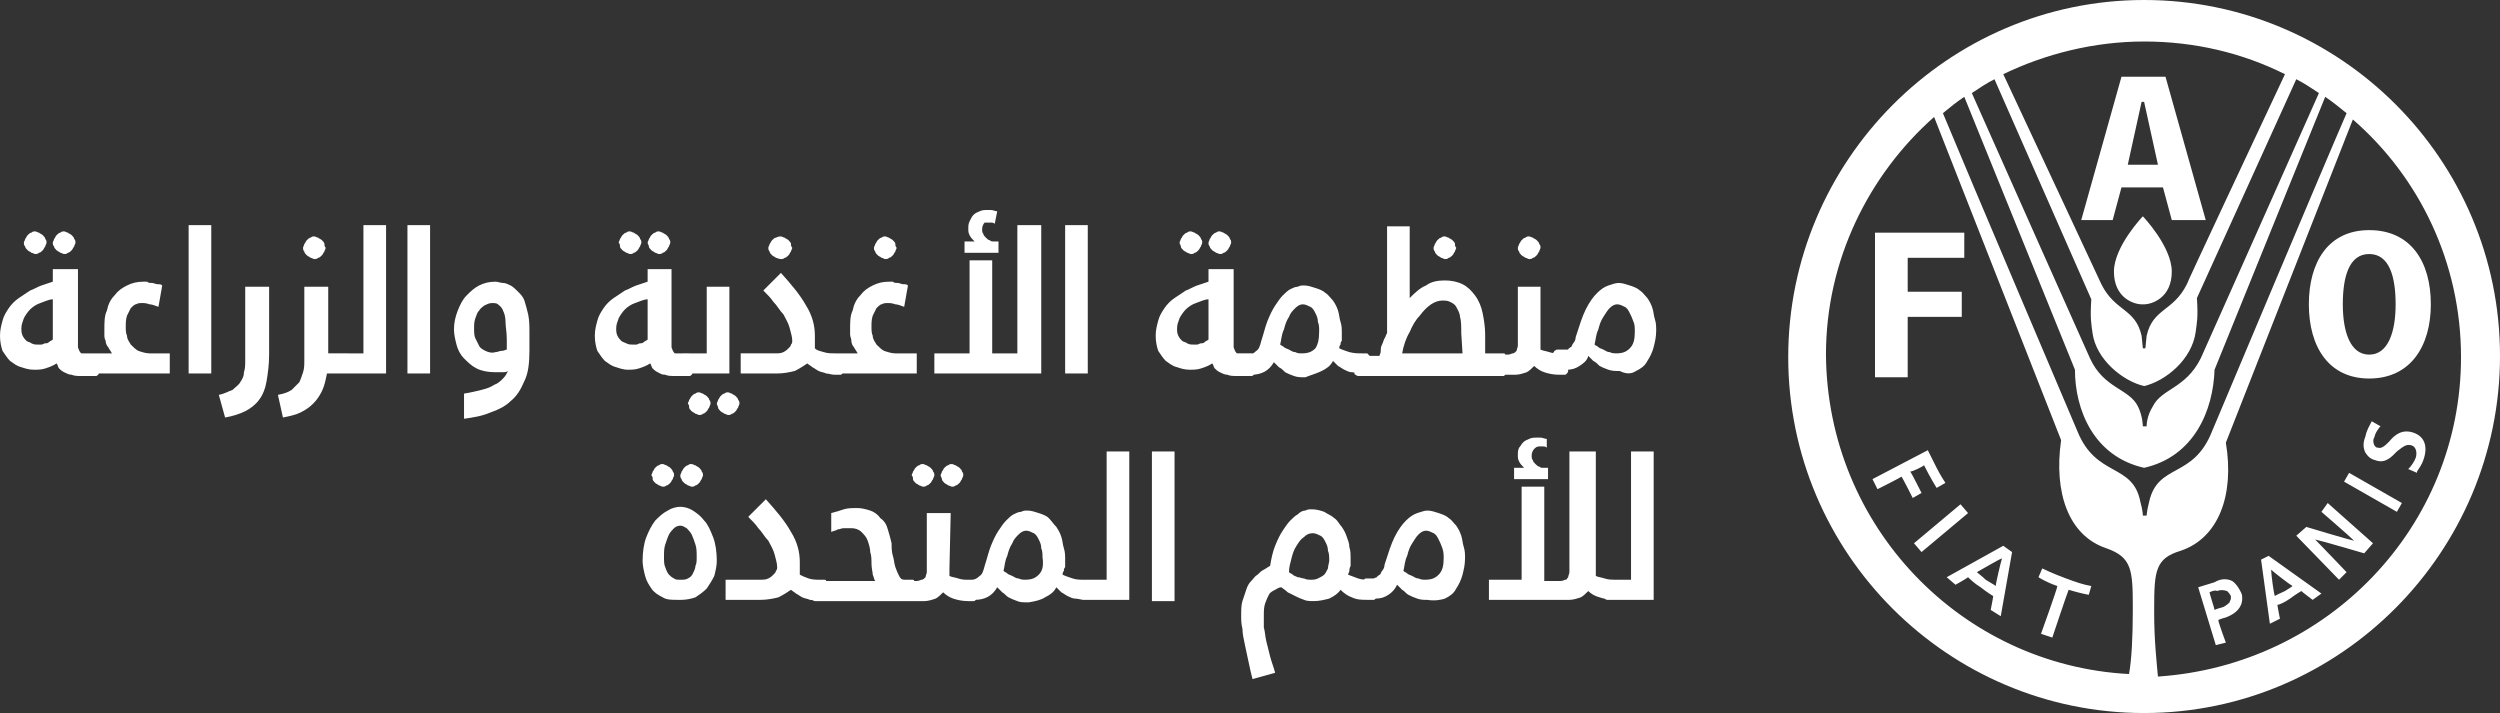
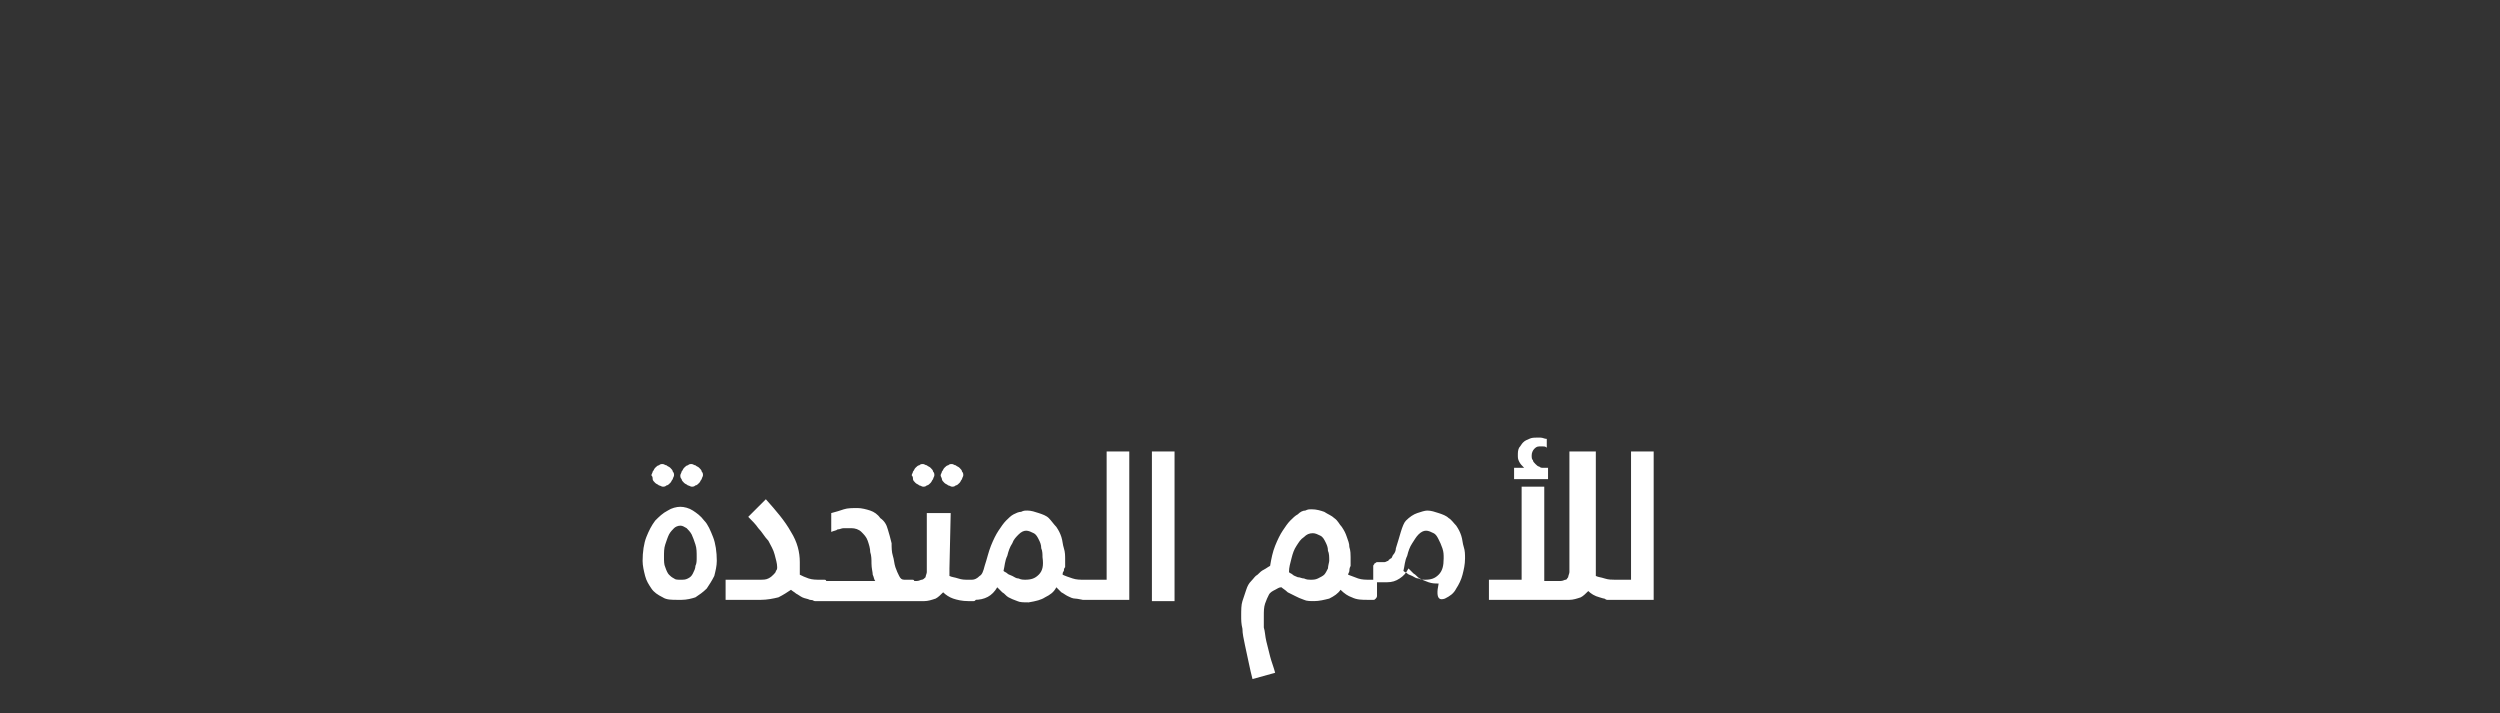
<svg xmlns="http://www.w3.org/2000/svg" version="1.1" id="Layer_1" x="0px" y="0px" viewBox="0 0 198.8 56.7" style="enable-background:new 0 0 198.8 56.7;" xml:space="preserve">
  <rect x="0" y="0" width="198.8" height="56.7" fill="#333333" stroke="none" />
  <style type="text/css">
	.st0{fill:#FFFFFF;}
</style>
  <g>
-     <path class="st0" d="M170.5,56.7c-15.6,0-28.3-12.7-28.3-28.3S154.9,0,170.5,0s28.3,12.7,28.3,28.3S186.1,56.7,170.5,56.7z    M170.4,17.2c0,0,2.3,2.4,2.3,4.4c0,2.1-1.6,2.6-2.2,2.6h-0.1l0,0h-0.1c-0.6,0-2.2-0.5-2.2-2.6C168.1,19.6,170.4,17.2,170.4,17.2z    M149.1,30h2.6v-4.8h4.3v-2h-4.3v-2.7h4.5v-2h-7.1V30z M172.7,17.5h2.7l-3.2-11.4h-3.5l-3.2,11.4h2.5l0.7-2.6h3.3L172.7,17.5z    M171.6,13.1h-2.4l1.1-5h0.2L171.6,13.1z M183.6,24.2c0,3.4,1.6,5.9,4.8,5.9c3.3,0,4.9-2.6,4.9-5.9c0-3.4-1.6-5.9-4.9-5.9   C185.1,18.3,183.6,20.9,183.6,24.2z M186.3,24.2c0-2.2,0.5-4,2.1-4s2.1,1.8,2.1,4s-0.6,4-2.1,4C186.9,28.2,186.3,26.4,186.3,24.2z    M169.3,53.6c0.2-1.1,0.3-2.9,0.3-5c0-0.6,0-0.2,0-0.4c0-2.9-0.1-3.9-2.1-4.6c-3-1-4.2-4.4-3.6-8.6L153.8,9.3   c-5.2,4.6-8.6,11.4-8.6,18.9C145.3,41.9,156,52.9,169.3,53.6z M170.5,37.2c-4-0.9-5.5-4.6-5.5-7.8l-8.8-21.7   c-0.6,0.4-1.1,0.8-1.7,1.3c1.9,4.6,10.7,25.3,10.7,25.3c1.5,3.7,4.4,2.5,5,5.6c0.2,0.7,0.2,1.1,0.2,1.1h0.3c0,0,0-0.3,0.2-1.1   c0.7-3.1,3.5-1.8,5-5.6c0,0,8.7-20.7,10.7-25.3c-0.5-0.4-1.1-0.9-1.7-1.3l-8.8,21.7C176,32.6,174.5,36.3,170.5,37.2L170.5,37.2z    M170.5,30.7c-1.7-0.4-3.8-2.1-4.1-4.2c-0.1-0.8-0.2-1.1-0.1-2.7l-7.7-17.5c-0.6,0.3-1.2,0.7-1.8,1.1c2.3,5.2,9.4,21.1,9.4,21.1   c1.1,2.4,3.1,2.4,3.8,3.8c0.4,0.8,0.4,1.6,0.4,1.6h0.3c0-0.1,0-0.8,0.5-1.6c0.7-1.4,2.6-1.4,3.8-3.8c0,0,7.1-15.9,9.4-21.1   c-0.6-0.4-1.2-0.8-1.8-1.1l-7.9,17.4c0.1,1.6,0,1.9-0.1,2.7C174.3,28.6,172.2,30.3,170.5,30.7L170.5,30.7z M170.6,27.7l0.1-1   c0.5-2.2,2.1-1.9,3.2-4.1l0,0c0-0.1,5.5-11.8,7.8-16.7c-3.4-1.7-7.2-2.6-11.2-2.6s-7.9,1-11.2,2.6c2.3,4.9,7.8,16.7,7.8,16.7l0,0   c1.1,2.2,2.7,1.9,3.2,4.1l0.1,1H170.6z M195.7,28.4c0-7.5-3.3-14.3-8.6-18.9L177,35.2c0.7,4.2-0.6,7.6-3.6,8.6   c-2,0.6-2.1,1.6-2.1,4.6c0,0.2,0-0.2,0,0.4c0,2.1,0.2,3.9,0.3,5C185.1,52.9,195.7,41.9,195.7,28.4z M153.3,35.8   c0,0,0.4,0.8,0.7,1.4c0.3,0.6,0.7,1.2,0.7,1.2l-0.7,0.4c0,0-0.5-0.8-1-1.8c-0.1,0.1-0.9,0.5-1.1,0.5c0.1,0.1,0.9,1.7,0.9,1.7   l-0.7,0.4c0,0-0.8-1.6-0.9-1.7c-0.1,0.1-1.9,1-1.9,1l-0.4-0.8L153.3,35.8L153.3,35.8z M155.9,40.1l0.6,0.7l-3.7,3.1l-0.6-0.7   L155.9,40.1L155.9,40.1z M159.3,43.4l0.7,0.5l-0.9,5.1l-0.8-0.5c0,0,0.2-1,0.2-1.1c0,0-0.5-0.3-1-0.7c-0.5-0.3-0.9-0.7-1-0.8   c-0.1,0.1-1,0.6-1,0.6l-0.7-0.6L159.3,43.4L159.3,43.4z M157.2,45.5c0.1,0.1,0.4,0.3,0.7,0.6c0.3,0.2,0.7,0.4,0.8,0.5   c0-0.2,0.4-1.9,0.5-2.2C158.9,44.5,157.4,45.4,157.2,45.5z M162.4,45.2c0,0,0.8,0.4,1.9,0.8c0.8,0.3,1.4,0.5,2,0.6l-0.2,0.7   c0,0-0.6-0.1-1.6-0.4c-0.1,0.2-1.3,3.8-1.3,3.8l-0.9-0.3c0,0,1.3-3.6,1.3-3.8c-0.9-0.3-1.5-0.7-1.5-0.7L162.4,45.2z M177.5,46.2   c0.3,0.2,0.5,0.5,0.7,0.9c0.1,0.2,0.1,0.3,0.1,0.5c0,0.7-0.5,1.2-1.3,1.5c0,0-0.4,0.1-0.6,0.2c0,0.2,0.6,1.8,0.6,1.8l-0.8,0.2   l-1.4-4.6l1.3-0.4C176.6,46,177.1,46,177.5,46.2z M175.7,47.1c0,0.1,0.4,1.3,0.4,1.4c0.2-0.1,0.6-0.2,0.6-0.2   c0.1,0,0.4-0.2,0.6-0.4c0-0.1,0.1-0.2,0.1-0.3s0-0.2,0-0.2c-0.1-0.2-0.2-0.3-0.3-0.4c-0.3-0.1-0.6-0.1-0.8,0   C176.2,46.9,175.9,47,175.7,47.1z M180.4,44.2l4.2,3l-0.7,0.5c0,0-0.8-0.6-0.9-0.7c0,0-0.5,0.3-0.9,0.6s-0.9,0.5-1,0.5   c0,0.1,0.2,1.1,0.2,1.1l-0.8,0.4l-0.7-5.1L180.4,44.2z M180.9,47.4c0.1-0.1,0.4-0.2,0.8-0.4c0.3-0.2,0.5-0.3,0.6-0.4   c-0.2-0.1-1.5-1.1-1.7-1.3C180.6,45.6,180.8,47.2,180.9,47.4z M185.1,40l3.6,3.2L188,44c0,0-3.4-1-3.9-1.1c0.4,0.4,2.5,2.6,2.5,2.6   l-0.6,0.6l-3.4-3.5l0.8-0.7c0,0,3.3,1,3.8,1.1c-0.4-0.4-2.6-2.3-2.6-2.3L185.1,40z M186.8,37.6L191,40l-0.4,0.7l-4.2-2.4   L186.8,37.6z M188.6,33.5l0.7,0.4l-0.1,0.1c-0.2,0.3-0.3,0.4-0.4,0.8c-0.1,0.1-0.1,0.4,0,0.6c0.1,0.1,0.1,0.2,0.3,0.2   c0.3,0.1,0.6-0.2,0.9-0.5c0.4-0.5,1-1,1.9-0.7s1.2,1.1,0.8,2.2c-0.1,0.3-0.3,0.6-0.5,0.9v0.1l-0.7-0.3l0.1-0.1   c0.1-0.1,0.4-0.5,0.5-0.8s0.1-0.9-0.4-1c-0.4-0.1-0.7,0.2-1.1,0.5c-0.4,0.4-0.9,1-1.7,0.7c-0.4-0.1-0.6-0.3-0.8-0.6   c-0.2-0.4-0.2-0.8,0-1.3C188.2,34.2,188.4,33.9,188.6,33.5L188.6,33.5z" />
-   </g>
+     </g>
  <g>
-     <path class="st0" d="M131.5,47.7V35.9h-1.8v10.2h-1.6c-0.1,0-0.2,0-0.3,0s-0.1,0.1-0.2,0.1c0,0.1-0.1,0.1-0.1,0.2   c0,0.1,0,0.2,0,0.3V47c0,0.2,0,0.3,0,0.4c0,0.1,0,0.2,0.1,0.2c0,0,0.1,0.1,0.2,0.1c0.1,0,0.2,0,0.3,0H131.5z M123,34.9   c-0.2,0-0.3-0.1-0.5-0.1c-0.1,0-0.2,0-0.3,0c-0.2,0-0.4,0-0.6,0.1c-0.2,0.1-0.3,0.1-0.5,0.3c-0.1,0.1-0.2,0.3-0.3,0.4   c-0.1,0.2-0.1,0.4-0.1,0.6c0,0.2,0,0.3,0.1,0.5s0.2,0.3,0.4,0.5h-0.8v0.9h2.7v-0.9h-0.4c-0.1,0-0.2,0-0.3-0.1   c-0.1,0-0.2-0.1-0.3-0.2c-0.1-0.1-0.2-0.2-0.2-0.3c-0.1-0.1-0.1-0.2-0.1-0.4s0.1-0.4,0.2-0.5c0.1-0.1,0.2-0.2,0.4-0.2   c0.1,0,0.2,0,0.3,0s0.2,0,0.3,0.1L123,34.9z M126.6,35.9h-1.8v9c0,0.2,0,0.4,0,0.6c0,0.1-0.1,0.3-0.1,0.4c-0.1,0.1-0.1,0.2-0.2,0.2   c-0.1,0-0.2,0.1-0.4,0.1h-1.3v-7.5H121v7.4h-2.6v1.6h6.4c0.3,0,0.6-0.1,0.9-0.2c0.2-0.1,0.4-0.3,0.6-0.5c0.2,0.2,0.5,0.4,0.9,0.5   c0.3,0.1,0.7,0.2,1.2,0.2h0.1c0.1,0,0.2,0,0.3,0s0.1,0,0.2-0.1c0,0,0.1-0.1,0.1-0.2c0-0.1,0-0.2,0-0.4v-0.3c0-0.1,0-0.2,0-0.3   s0-0.2-0.1-0.2c0-0.1-0.1-0.1-0.2-0.1c-0.1,0-0.2,0-0.3,0h-0.1c-0.2,0-0.5,0-0.8-0.1s-0.5-0.1-0.7-0.2c0-0.1,0-0.2,0-0.3   s0-0.2,0-0.3v-9.3H126.6z M114.4,45.7c-0.3,0.3-0.6,0.4-1.1,0.4c-0.1,0-0.3,0-0.5-0.1c-0.2,0-0.3-0.1-0.5-0.2   c-0.2-0.1-0.3-0.1-0.4-0.2c-0.1-0.1-0.2-0.1-0.3-0.2c0.1-0.4,0.1-0.8,0.3-1.2c0.1-0.4,0.2-0.7,0.4-1c0.2-0.3,0.3-0.5,0.5-0.7   s0.4-0.3,0.6-0.3s0.4,0.1,0.6,0.2c0.2,0.1,0.3,0.3,0.4,0.5s0.2,0.4,0.3,0.7c0.1,0.3,0.1,0.5,0.1,0.8   C114.8,45,114.7,45.4,114.4,45.7 M114.9,47.6c0.4-0.2,0.7-0.4,0.9-0.8c0.2-0.3,0.4-0.7,0.5-1.1c0.1-0.4,0.2-0.8,0.2-1.3   c0-0.3,0-0.6-0.1-0.9c-0.1-0.3-0.1-0.6-0.2-0.9c-0.1-0.3-0.2-0.5-0.4-0.8c-0.2-0.2-0.4-0.5-0.6-0.6c-0.2-0.2-0.5-0.3-0.8-0.4   c-0.3-0.1-0.6-0.2-0.9-0.2c-0.2,0-0.5,0.1-0.8,0.2c-0.3,0.1-0.6,0.3-0.9,0.6s-0.6,0.7-0.9,1.3s-0.5,1.3-0.8,2.2   c0,0.2-0.1,0.4-0.2,0.5s-0.1,0.3-0.2,0.3c-0.1,0.1-0.2,0.1-0.2,0.2c-0.1,0-0.2,0.1-0.3,0.1h-0.3c-0.1,0-0.3,0-0.3,0   c-0.1,0-0.1,0.1-0.2,0.1c0,0.1-0.1,0.1-0.1,0.2c0,0.1,0,0.2,0,0.3v0.3c0,0.2,0,0.3,0,0.4c0,0.1,0,0.2,0.1,0.2c0,0,0.1,0.1,0.2,0.1   s0.2,0,0.3,0h0.5c0.4,0,0.7-0.1,1-0.3s0.5-0.4,0.7-0.8c0.1,0.1,0.3,0.3,0.4,0.4c0.2,0.1,0.3,0.3,0.5,0.4c0.2,0.1,0.4,0.2,0.7,0.3   c0.3,0.1,0.5,0.1,0.8,0.1C114.1,47.8,114.6,47.7,114.9,47.6 M105.6,45.2c-0.1,0.2-0.2,0.4-0.3,0.5c-0.1,0.1-0.3,0.2-0.5,0.3   s-0.4,0.1-0.6,0.1c-0.1,0-0.3,0-0.5-0.1c-0.2,0-0.3-0.1-0.5-0.1c-0.2-0.1-0.3-0.1-0.4-0.2c-0.1-0.1-0.2-0.1-0.3-0.2   c0-0.4,0.1-0.7,0.2-1.1c0.1-0.4,0.2-0.7,0.4-1c0.2-0.3,0.3-0.5,0.6-0.7c0.2-0.2,0.4-0.3,0.7-0.3c0.2,0,0.4,0.1,0.6,0.2   c0.2,0.1,0.3,0.3,0.4,0.5s0.2,0.4,0.2,0.7c0.1,0.2,0.1,0.5,0.1,0.8C105.7,44.7,105.6,45,105.6,45.2 M105.7,47.6   c0.4-0.2,0.7-0.4,0.9-0.7c0.3,0.3,0.6,0.5,0.9,0.6c0.4,0.2,0.8,0.2,1.3,0.2h0.1c0.1,0,0.2,0,0.3,0c0.1,0,0.1,0,0.2-0.1   c0,0,0.1-0.1,0.1-0.2c0-0.1,0-0.2,0-0.4v-0.3c0-0.1,0-0.2,0-0.3s0-0.2-0.1-0.2c0-0.1-0.1-0.1-0.2-0.1s-0.2,0-0.3,0l0,0   c-0.3,0-0.6,0-0.9-0.1s-0.5-0.2-0.8-0.3c0-0.1,0.1-0.2,0.1-0.3s0-0.2,0.1-0.4c0-0.1,0-0.2,0-0.4c0-0.1,0-0.2,0-0.3   c0-0.2,0-0.5-0.1-0.8c0-0.3-0.1-0.5-0.2-0.8s-0.2-0.5-0.4-0.8c-0.2-0.2-0.3-0.5-0.6-0.7c-0.2-0.2-0.5-0.3-0.8-0.5   c-0.3-0.1-0.6-0.2-1-0.2c-0.2,0-0.3,0-0.5,0.1c-0.2,0-0.4,0.1-0.6,0.3c-0.2,0.1-0.4,0.3-0.6,0.5s-0.4,0.5-0.6,0.8s-0.4,0.7-0.6,1.2   s-0.3,1-0.4,1.6c-0.2,0.1-0.3,0.2-0.5,0.3s-0.3,0.2-0.5,0.4c-0.2,0.1-0.3,0.3-0.5,0.5s-0.3,0.4-0.4,0.7s-0.2,0.6-0.3,0.9   c-0.1,0.3-0.1,0.7-0.1,1.2c0,0.3,0,0.6,0.1,1c0,0.4,0.1,0.8,0.2,1.3s0.2,0.9,0.3,1.4c0.1,0.5,0.2,0.9,0.3,1.3l1.8-0.5   c-0.1-0.4-0.3-0.9-0.4-1.3c-0.1-0.4-0.2-0.8-0.3-1.2c-0.1-0.4-0.1-0.8-0.2-1.1c0-0.3,0-0.7,0-0.9c0-0.4,0-0.7,0.1-1   s0.2-0.5,0.3-0.7c0.1-0.2,0.3-0.3,0.5-0.4c0.2-0.1,0.3-0.2,0.5-0.2c0.1,0.1,0.3,0.2,0.5,0.4c0.2,0.1,0.4,0.2,0.6,0.3   s0.4,0.2,0.7,0.3c0.2,0.1,0.5,0.1,0.8,0.1C104.9,47.8,105.3,47.7,105.7,47.6 M91.6,47.8h1.8V35.9h-1.8V47.8z M89.8,47.7V35.9H88   v10.2h-1.6c-0.1,0-0.2,0-0.3,0c-0.1,0-0.1,0.1-0.2,0.1c0,0.1-0.1,0.1-0.1,0.2c0,0.1,0,0.2,0,0.3V47c0,0.2,0,0.3,0,0.4   c0,0.1,0,0.2,0.1,0.2c0,0,0.1,0.1,0.2,0.1s0.2,0,0.3,0H89.8z M82.6,45.7c-0.3,0.3-0.6,0.4-1.1,0.4c-0.1,0-0.3,0-0.5-0.1   c-0.2,0-0.3-0.1-0.5-0.2c-0.2-0.1-0.3-0.1-0.4-0.2c-0.1-0.1-0.2-0.1-0.3-0.2c0.1-0.4,0.1-0.8,0.3-1.2c0.1-0.4,0.2-0.7,0.4-1   c0.1-0.3,0.3-0.5,0.5-0.7s0.4-0.3,0.6-0.3s0.4,0.1,0.6,0.2c0.2,0.1,0.3,0.3,0.4,0.5s0.2,0.4,0.2,0.7c0.1,0.2,0.1,0.5,0.1,0.7   C83,45,82.9,45.4,82.6,45.7 M83.1,47.5c0.4-0.2,0.7-0.4,0.9-0.8c0.1,0.1,0.3,0.3,0.4,0.4c0.2,0.1,0.3,0.2,0.5,0.3s0.4,0.2,0.6,0.2   s0.5,0.1,0.7,0.1h0.1c0.1,0,0.2,0,0.3,0c0.1,0,0.1,0,0.2-0.1c0,0,0.1-0.1,0.1-0.2c0-0.1,0-0.2,0-0.4v-0.3c0-0.1,0-0.2,0-0.3   s0-0.2-0.1-0.2c0-0.1-0.1-0.1-0.2-0.1s-0.2,0-0.3,0h-0.1c-0.3,0-0.6,0-0.9-0.1s-0.6-0.2-0.8-0.3c0-0.1,0-0.2,0.1-0.3   c0-0.1,0-0.2,0.1-0.3c0-0.1,0-0.2,0-0.3s0-0.2,0-0.3c0-0.3,0-0.6-0.1-0.9c-0.1-0.3-0.1-0.6-0.2-0.9c-0.1-0.3-0.2-0.5-0.4-0.8   c-0.2-0.2-0.4-0.5-0.6-0.7s-0.5-0.3-0.8-0.4c-0.3-0.1-0.6-0.2-0.9-0.2c-0.2,0-0.3,0-0.5,0.1c-0.2,0-0.4,0.1-0.6,0.2   c-0.2,0.1-0.4,0.3-0.6,0.5s-0.4,0.5-0.6,0.8s-0.4,0.7-0.6,1.2s-0.3,1-0.5,1.6c-0.1,0.4-0.2,0.7-0.4,0.8c-0.2,0.2-0.4,0.3-0.6,0.3   H77c-0.1,0-0.2,0-0.3,0c-0.1,0-0.1,0.1-0.2,0.1c0,0.1-0.1,0.1-0.1,0.2c0,0.1,0,0.2,0,0.3V47c0,0.2,0,0.3,0,0.4c0,0.1,0,0.2,0.1,0.2   c0,0,0.1,0.1,0.2,0.1s0.2,0,0.3,0h0.5c0.8,0,1.4-0.3,1.8-1c0.1,0.1,0.3,0.3,0.4,0.4c0.2,0.1,0.3,0.3,0.5,0.4   c0.2,0.1,0.4,0.2,0.7,0.3c0.2,0.1,0.5,0.1,0.9,0.1C82.4,47.8,82.8,47.7,83.1,47.5 M74.9,38.1c0,0.1,0.1,0.2,0.2,0.3   s0.2,0.1,0.3,0.2c0.1,0,0.2,0.1,0.3,0.1c0.1,0,0.2,0,0.3-0.1c0.1,0,0.2-0.1,0.3-0.2c0.1-0.1,0.1-0.2,0.2-0.3c0-0.1,0.1-0.2,0.1-0.3   s0-0.2-0.1-0.3c0-0.1-0.1-0.2-0.2-0.3S76.1,37.1,76,37c-0.1,0-0.2-0.1-0.3-0.1c-0.1,0-0.2,0-0.3,0.1c-0.1,0-0.2,0.1-0.3,0.2   c-0.1,0.1-0.1,0.2-0.2,0.3c0,0.1-0.1,0.2-0.1,0.3S74.9,38,74.9,38.1 M72.6,38.1c0,0.1,0.1,0.2,0.2,0.3s0.2,0.1,0.3,0.2   c0.1,0,0.2,0.1,0.3,0.1c0.1,0,0.2,0,0.3-0.1c0.1,0,0.2-0.1,0.3-0.2c0.1-0.1,0.1-0.2,0.2-0.3c0-0.1,0.1-0.2,0.1-0.3s0-0.2-0.1-0.3   c0-0.1-0.1-0.2-0.2-0.3s-0.2-0.1-0.3-0.2c-0.1,0-0.2-0.1-0.3-0.1c-0.1,0-0.2,0-0.3,0.1c-0.1,0-0.2,0.1-0.3,0.2   c-0.1,0.1-0.1,0.2-0.2,0.3c0,0.1-0.1,0.2-0.1,0.3C72.6,37.9,72.6,38,72.6,38.1 M75.6,40.8h-1.9v4.1c0,0.2,0,0.4,0,0.6   c0,0.1-0.1,0.3-0.1,0.4c-0.1,0.1-0.2,0.2-0.3,0.2c-0.1,0-0.2,0.1-0.4,0.1h-0.8c-0.1,0-0.3,0-0.3,0c-0.1,0-0.1,0.1-0.2,0.1   c0,0.1-0.1,0.1-0.1,0.2c0,0.1,0,0.2,0,0.3v0.3c0,0.2,0,0.3,0,0.4c0,0.1,0,0.2,0.1,0.2c0,0,0.1,0.1,0.2,0.1s0.2,0,0.3,0h1.4   c0.3,0,0.6-0.1,0.9-0.2c0.2-0.1,0.4-0.3,0.6-0.5c0.2,0.2,0.5,0.4,0.8,0.5s0.7,0.2,1.2,0.2h0.1c0.1,0,0.2,0,0.3,0   c0.1,0,0.1,0,0.2-0.1c0,0,0.1-0.1,0.1-0.2c0-0.1,0-0.2,0-0.4v-0.4c0-0.1,0-0.2,0-0.3s0-0.2-0.1-0.2c0-0.1-0.1-0.1-0.2-0.1   s-0.2,0-0.3,0H77c-0.3,0-0.5,0-0.8-0.1s-0.5-0.1-0.7-0.2c0-0.1,0-0.2,0-0.3s0-0.2,0-0.3L75.6,40.8L75.6,40.8z M66.1,42.3   c0.2-0.1,0.4-0.1,0.5-0.2c0.2,0,0.3-0.1,0.5-0.1c0.1,0,0.3,0,0.4,0s0.2,0,0.2,0c0.3,0,0.6,0.1,0.8,0.3c0.2,0.2,0.4,0.4,0.5,0.7   s0.2,0.6,0.2,0.9c0.1,0.3,0.1,0.6,0.1,0.9c0,0.4,0.1,0.7,0.1,0.9c0.1,0.2,0.1,0.4,0.2,0.5h-4.5c-0.1,0-0.3,0-0.3,0   c-0.1,0-0.1,0.1-0.2,0.1c0,0.1-0.1,0.1-0.1,0.2c0,0.1,0,0.2,0,0.3v0.3c0,0.2,0,0.3,0,0.4c0,0.1,0,0.2,0.1,0.2c0,0,0.1,0.1,0.2,0.1   s0.2,0,0.3,0h7.1c0.1,0,0.2,0,0.3,0c0.1,0,0.1,0,0.2-0.1c0,0,0.1-0.1,0.1-0.2c0-0.1,0-0.2,0-0.4v-0.4c0-0.1,0-0.2,0-0.3   s0-0.2-0.1-0.2c0-0.1-0.1-0.1-0.2-0.1s-0.2,0-0.3,0h-0.3c-0.2,0-0.3-0.1-0.4-0.3s-0.2-0.4-0.3-0.7c-0.1-0.3-0.1-0.6-0.2-0.9   c-0.1-0.3-0.1-0.7-0.1-1c-0.1-0.4-0.2-0.8-0.3-1.1c-0.1-0.4-0.3-0.7-0.6-0.9c-0.2-0.3-0.5-0.5-0.8-0.6s-0.7-0.2-1-0.2   c-0.4,0-0.8,0-1.1,0.1c-0.3,0.1-0.6,0.2-1,0.3L66.1,42.3L66.1,42.3z M60.5,47.7c0.5,0,1-0.1,1.4-0.2c0.4-0.2,0.7-0.4,1-0.6   c0.1,0.1,0.3,0.2,0.4,0.3c0.2,0.1,0.3,0.2,0.5,0.3s0.4,0.1,0.6,0.2c0.2,0,0.4,0.1,0.7,0.1h0.1c0.1,0,0.2,0,0.3,0   c0.1,0,0.1,0,0.2-0.1c0,0,0.1-0.1,0.1-0.2c0-0.1,0-0.2,0-0.4v-0.4c0-0.1,0-0.2,0-0.3s0-0.2-0.1-0.2c0-0.1-0.1-0.1-0.2-0.1   s-0.2,0-0.3,0l0,0c-0.3,0-0.6,0-0.9-0.1s-0.5-0.2-0.7-0.3c0-0.1,0-0.1,0-0.2c0-0.1,0-0.2,0-0.3s0-0.2,0-0.3s0-0.2,0-0.2   c0-0.8-0.2-1.6-0.7-2.4c-0.5-0.9-1.2-1.7-2-2.6l-1.4,1.4c0.3,0.3,0.6,0.6,0.8,0.9c0.3,0.3,0.5,0.7,0.8,1c0.2,0.4,0.4,0.7,0.5,1.1   c0.1,0.4,0.2,0.7,0.2,1c0,0.1,0,0.2-0.1,0.3c0,0.1-0.1,0.2-0.2,0.3s-0.2,0.2-0.4,0.3c-0.2,0.1-0.4,0.1-0.7,0.1h-2.7v1.6H60.5z    M54.2,38.1c0,0.1,0.1,0.2,0.2,0.3s0.2,0.1,0.3,0.2c0.1,0,0.2,0.1,0.3,0.1c0.1,0,0.2,0,0.3-0.1c0.1,0,0.2-0.1,0.3-0.2   c0.1-0.1,0.1-0.2,0.2-0.3c0-0.1,0.1-0.2,0.1-0.3s0-0.2-0.1-0.3c0-0.1-0.1-0.2-0.2-0.3s-0.2-0.1-0.3-0.2c-0.1,0-0.2-0.1-0.3-0.1   c-0.1,0-0.2,0-0.3,0.1c-0.1,0-0.2,0.1-0.3,0.2c-0.1,0.1-0.1,0.2-0.2,0.3c0,0.1-0.1,0.2-0.1,0.3S54.1,38,54.2,38.1 M51.9,38.1   c0,0.1,0.1,0.2,0.2,0.3s0.2,0.1,0.3,0.2c0.1,0,0.2,0.1,0.3,0.1c0.1,0,0.2,0,0.3-0.1c0.1,0,0.2-0.1,0.3-0.2c0.1-0.1,0.1-0.2,0.2-0.3   c0-0.1,0.1-0.2,0.1-0.3s0-0.2-0.1-0.3c0-0.1-0.1-0.2-0.2-0.3S53.1,37.1,53,37c-0.1,0-0.2-0.1-0.3-0.1c-0.1,0-0.2,0-0.3,0.1   c-0.1,0-0.2,0.1-0.3,0.2c-0.1,0.1-0.1,0.2-0.2,0.3c0,0.1-0.1,0.2-0.1,0.3C51.9,37.9,51.9,38,51.9,38.1 M52.9,43.3   c0.1-0.3,0.2-0.6,0.3-0.8c0.1-0.2,0.3-0.4,0.4-0.5s0.3-0.2,0.5-0.2s0.3,0.1,0.5,0.2c0.1,0.1,0.3,0.3,0.4,0.5s0.2,0.5,0.3,0.8   c0.1,0.3,0.1,0.6,0.1,1c0,0.3,0,0.5-0.1,0.7c0,0.2-0.1,0.4-0.2,0.6c-0.1,0.2-0.2,0.3-0.4,0.4c-0.2,0.1-0.3,0.1-0.6,0.1   c-0.2,0-0.4,0-0.5-0.1c-0.2-0.1-0.3-0.2-0.4-0.3s-0.2-0.3-0.3-0.6c-0.1-0.2-0.1-0.5-0.1-0.8C52.8,43.9,52.8,43.6,52.9,43.3    M54.2,47.7c0.4,0,0.8-0.1,1.1-0.2c0.3-0.2,0.6-0.4,0.9-0.7c0.2-0.3,0.4-0.6,0.6-1c0.1-0.4,0.2-0.8,0.2-1.2c0-0.7-0.1-1.4-0.3-1.9   c-0.2-0.5-0.4-1-0.7-1.3c-0.3-0.4-0.6-0.6-0.9-0.8s-0.7-0.3-1-0.3s-0.7,0.1-1,0.3c-0.4,0.2-0.7,0.5-1,0.8c-0.3,0.4-0.5,0.8-0.7,1.3   c-0.2,0.5-0.3,1.2-0.3,1.9c0,0.4,0.1,0.8,0.2,1.2s0.3,0.7,0.5,1s0.5,0.5,0.9,0.7c0.3,0.2,0.7,0.2,1.2,0.2H54.2z" />
-     <path class="st0" d="M129.6,27.7c-0.3,0.3-0.6,0.4-1.1,0.4c-0.1,0-0.3,0-0.5-0.1c-0.2,0-0.3-0.1-0.5-0.2c-0.2-0.1-0.3-0.1-0.4-0.2   c-0.1-0.1-0.2-0.1-0.3-0.2c0.1-0.4,0.1-0.8,0.3-1.2c0.1-0.4,0.2-0.7,0.4-1s0.3-0.5,0.5-0.7s0.4-0.3,0.6-0.3c0.2,0,0.4,0.1,0.6,0.2   c0.2,0.1,0.3,0.3,0.4,0.5c0.1,0.2,0.2,0.4,0.3,0.7c0.1,0.2,0.1,0.5,0.1,0.8C130,27,129.9,27.4,129.6,27.7 M130.1,29.5   c0.4-0.2,0.7-0.4,0.9-0.8c0.2-0.3,0.4-0.7,0.5-1.1c0.1-0.4,0.2-0.8,0.2-1.3c0-0.3,0-0.6-0.1-0.9c-0.1-0.3-0.1-0.6-0.2-0.9   c-0.1-0.3-0.2-0.5-0.4-0.8c-0.2-0.2-0.4-0.5-0.6-0.6c-0.2-0.2-0.5-0.3-0.8-0.4c-0.3-0.1-0.6-0.2-0.9-0.2c-0.2,0-0.5,0.1-0.8,0.2   c-0.3,0.1-0.6,0.3-0.9,0.6c-0.3,0.3-0.6,0.7-0.9,1.3c-0.3,0.6-0.5,1.3-0.8,2.2c0,0.2-0.1,0.4-0.2,0.5c-0.1,0.1-0.1,0.3-0.2,0.3   c-0.1,0.1-0.2,0.1-0.2,0.2c-0.1,0-0.2,0-0.3,0h-0.3c-0.1,0-0.3,0-0.3,0c-0.1,0-0.1,0.1-0.2,0.1c0,0.1-0.1,0.1-0.1,0.2   c0,0.1,0,0.2,0,0.3v0.3c0,0.2,0,0.3,0,0.4c0,0.1,0,0.2,0.1,0.2c0,0,0.1,0.1,0.2,0.1c0.1,0,0.2,0,0.3,0h0.5c0.4,0,0.7-0.1,1-0.3   s0.6-0.4,0.7-0.8c0.1,0.1,0.3,0.3,0.4,0.4c0.2,0.1,0.3,0.2,0.5,0.4c0.2,0.1,0.4,0.2,0.7,0.3s0.5,0.1,0.9,0.1   C129.4,29.8,129.8,29.7,130.1,29.5 M122.4,19.4c0-0.1-0.1-0.2-0.2-0.3c-0.1-0.1-0.2-0.1-0.3-0.2c-0.1,0-0.2-0.1-0.3-0.1   s-0.2,0-0.3,0.1c-0.1,0-0.2,0.1-0.3,0.2c-0.1,0.1-0.1,0.2-0.2,0.3c0,0.1-0.1,0.2-0.1,0.3s0,0.2,0.1,0.3c0,0.1,0.1,0.2,0.2,0.3   c0.1,0.1,0.2,0.1,0.3,0.2c0.1,0,0.2,0.1,0.3,0.1s0.2,0,0.3-0.1c0.1,0,0.2-0.1,0.3-0.2c0.1-0.1,0.1-0.2,0.2-0.3   c0-0.1,0.1-0.2,0.1-0.3C122.5,19.6,122.5,19.5,122.4,19.4 M122.6,22.8h-1.9v4.1c0,0.2,0,0.4,0,0.6c0,0.1-0.1,0.3-0.1,0.4   c-0.1,0.1-0.2,0.2-0.3,0.2s-0.2,0.1-0.4,0.1h-0.8c-0.1,0-0.3,0-0.3,0c-0.1,0-0.1,0.1-0.2,0.1c0,0.1-0.1,0.1-0.1,0.2   c0,0.1,0,0.2,0,0.3v0.3c0,0.2,0,0.3,0,0.4c0,0.1,0,0.2,0.1,0.2c0,0,0.1,0.1,0.2,0.1c0.1,0,0.2,0,0.3,0h1.4c0.3,0,0.6-0.1,0.9-0.2   c0.2-0.1,0.4-0.3,0.6-0.5c0.2,0.2,0.5,0.4,0.8,0.5s0.7,0.2,1.2,0.2h0.1c0.1,0,0.2,0,0.3,0s0.1,0,0.2-0.1c0,0,0.1-0.1,0.1-0.2   c0-0.1,0-0.2,0-0.4v-0.4c0-0.1,0-0.2,0-0.3s0-0.2-0.1-0.2c0-0.1-0.1-0.1-0.2-0.1c-0.1,0-0.2,0-0.3,0H124c-0.3,0-0.5,0-0.8-0.1   s-0.5-0.1-0.7-0.2c0-0.1,0-0.2,0-0.3s0-0.2,0-0.3v-4.4H122.6z M115.7,19.4c0-0.1-0.1-0.2-0.2-0.3c-0.1-0.1-0.2-0.1-0.3-0.2   c-0.1,0-0.2-0.1-0.3-0.1c-0.1,0-0.2,0-0.3,0.1c-0.1,0-0.2,0.1-0.3,0.2c-0.1,0.1-0.1,0.2-0.2,0.3c0,0.1-0.1,0.2-0.1,0.3   s0,0.2,0.1,0.3c0,0.1,0.1,0.2,0.2,0.3s0.2,0.1,0.3,0.2c0.1,0,0.2,0.1,0.3,0.1c0.1,0,0.2,0,0.3-0.1c0.1,0,0.2-0.1,0.3-0.2   c0.1-0.1,0.1-0.2,0.2-0.3c0-0.1,0.1-0.2,0.1-0.3C115.7,19.6,115.7,19.5,115.7,19.4 M116.3,28.1h-4.8c0.1-0.6,0.3-1.2,0.6-1.7   c0.2-0.5,0.5-1,0.8-1.3c0.3-0.4,0.6-0.7,0.9-0.9s0.6-0.3,0.9-0.3c0.2,0,0.4,0,0.6,0.1s0.4,0.2,0.5,0.4s0.3,0.5,0.3,0.8   c0.1,0.3,0.1,0.8,0.1,1.3L116.3,28.1L116.3,28.1z M118.1,28.1v-1.5c0-0.6-0.1-1.2-0.2-1.7c-0.1-0.5-0.3-1-0.6-1.4   c-0.3-0.4-0.6-0.7-1-0.9c-0.4-0.2-0.9-0.3-1.4-0.3c-0.6,0-1.1,0.1-1.5,0.4c-0.5,0.2-0.9,0.6-1.3,1V18h-1.8v8.5   c-0.1,0.1-0.1,0.3-0.2,0.4c-0.1,0.2-0.1,0.3-0.2,0.5s-0.1,0.3-0.1,0.5s-0.1,0.3-0.1,0.4h-1.4c-0.1,0-0.3,0-0.3,0   c-0.1,0-0.1,0.1-0.2,0.1c0,0.1-0.1,0.1-0.1,0.2c0,0.1,0,0.2,0,0.3v0.3c0,0.2,0,0.3,0,0.4c0,0.1,0,0.2,0.1,0.2c0,0,0.1,0.1,0.2,0.1   s0.2,0,0.3,0h10.9c0.1,0,0.2,0,0.3,0s0.1,0,0.2-0.1c0,0,0.1-0.1,0.1-0.2c0-0.1,0-0.2,0-0.4v-0.5c0-0.1,0-0.2,0-0.3s0-0.2-0.1-0.2   c0-0.1-0.1-0.1-0.2-0.1c-0.1,0-0.2,0-0.3,0H118.1z M104.6,27.7c-0.3,0.3-0.6,0.4-1.1,0.4c-0.2,0-0.3,0-0.5-0.1   c-0.2,0-0.3-0.1-0.5-0.2c-0.2-0.1-0.3-0.1-0.4-0.2c-0.1-0.1-0.2-0.1-0.3-0.2c0.1-0.4,0.1-0.8,0.3-1.2c0.1-0.4,0.2-0.7,0.4-1   c0.1-0.3,0.3-0.5,0.5-0.7s0.4-0.3,0.6-0.3s0.4,0.1,0.6,0.2c0.2,0.1,0.3,0.3,0.4,0.5s0.2,0.4,0.2,0.7c0.1,0.2,0.1,0.5,0.1,0.7   C104.9,27,104.8,27.4,104.6,27.7 M105.1,29.5c0.4-0.2,0.7-0.4,0.9-0.8c0.1,0.1,0.3,0.3,0.4,0.4c0.2,0.1,0.3,0.2,0.5,0.3   s0.4,0.2,0.6,0.2s0.5,0.1,0.7,0.1h0.1c0.1,0,0.2,0,0.3,0c0.1,0,0.1,0,0.2-0.1c0,0,0.1-0.1,0.1-0.2c0-0.1,0-0.2,0-0.4v-0.3   c0-0.1,0-0.2,0-0.3s0-0.2-0.1-0.2c0-0.1-0.1-0.1-0.2-0.1s-0.2,0-0.3,0l0,0c-0.3,0-0.6,0-1-0.1c-0.3-0.1-0.6-0.2-0.8-0.3   c0-0.1,0-0.2,0.1-0.3c0-0.1,0-0.2,0.1-0.3c0-0.1,0-0.2,0-0.3s0-0.2,0-0.3c0-0.3,0-0.6-0.1-0.9c-0.1-0.3-0.1-0.6-0.2-0.9   c-0.1-0.3-0.2-0.5-0.4-0.8c-0.2-0.2-0.4-0.5-0.6-0.6c-0.2-0.2-0.5-0.3-0.8-0.4c-0.3-0.1-0.6-0.2-0.9-0.2c-0.2,0-0.3,0-0.5,0.1   c-0.2,0-0.4,0.1-0.6,0.2c-0.2,0.1-0.4,0.3-0.6,0.5s-0.4,0.5-0.6,0.8c-0.2,0.3-0.4,0.7-0.6,1.2s-0.3,1-0.5,1.6   c-0.1,0.4-0.2,0.7-0.4,0.8c-0.2,0.2-0.4,0.3-0.6,0.3H99c-0.1,0-0.2,0-0.3,0c-0.1,0-0.1,0.1-0.2,0.1c0,0.1-0.1,0.1-0.1,0.2   c0,0.1,0,0.2,0,0.3v0.3c0,0.2,0,0.3,0,0.4c0,0.1,0,0.2,0.1,0.2c0,0,0.1,0.1,0.2,0.1s0.2,0,0.3,0h0.5c0.8,0,1.4-0.3,1.8-1   c0.1,0.1,0.3,0.3,0.4,0.4c0.2,0.1,0.3,0.2,0.5,0.4c0.2,0.1,0.4,0.2,0.7,0.3c0.3,0.1,0.5,0.1,0.9,0.1   C104.3,29.8,104.7,29.7,105.1,29.5 M96.2,19.6c0,0.1,0.1,0.2,0.2,0.3c0.1,0.1,0.2,0.1,0.3,0.2c0.1,0,0.2,0.1,0.3,0.1   c0.1,0,0.2,0,0.3-0.1c0.1,0,0.2-0.1,0.3-0.2c0.1-0.1,0.1-0.2,0.2-0.3c0-0.1,0.1-0.2,0.1-0.3s0-0.2-0.1-0.3c0-0.1-0.1-0.2-0.2-0.3   s-0.2-0.1-0.3-0.2c-0.1,0-0.2-0.1-0.3-0.1c-0.1,0-0.2,0-0.3,0.1c-0.1,0-0.2,0.1-0.3,0.2c-0.1,0.1-0.1,0.2-0.2,0.3   c0,0.1-0.1,0.2-0.1,0.3C96.1,19.4,96.1,19.5,96.2,19.6 M93.9,19.6c0,0.1,0.1,0.2,0.2,0.3c0.1,0.1,0.2,0.1,0.3,0.2   c0.1,0,0.2,0.1,0.3,0.1c0.1,0,0.2,0,0.3-0.1c0.1,0,0.2-0.1,0.3-0.2c0.1-0.1,0.1-0.2,0.2-0.3c0-0.1,0.1-0.2,0.1-0.3s0-0.2-0.1-0.3   c0-0.1-0.1-0.2-0.2-0.3s-0.2-0.1-0.3-0.2c-0.1,0-0.2-0.1-0.3-0.1c-0.1,0-0.2,0-0.3,0.1c-0.1,0-0.2,0.1-0.3,0.2   C94,18.8,94,18.9,93.9,19c0,0.1-0.1,0.2-0.1,0.3C93.8,19.4,93.9,19.5,93.9,19.6 M97.9,21.4h-1.8v1c-0.3,0.1-0.6,0.2-0.9,0.3   s-0.6,0.3-0.9,0.4c-0.3,0.2-0.6,0.4-0.9,0.6s-0.6,0.5-0.8,0.8c-0.2,0.3-0.4,0.6-0.5,1s-0.2,0.7-0.2,1.2s0.1,0.9,0.2,1.2   c0.2,0.3,0.4,0.6,0.6,0.8c0.3,0.2,0.5,0.4,0.9,0.5c0.3,0.1,0.6,0.2,1,0.2c0.3,0,0.6,0,0.9-0.1s0.6-0.2,0.9-0.4   c0.1,0.1,0.1,0.3,0.2,0.4c0.1,0.1,0.2,0.2,0.4,0.3c0.2,0.1,0.4,0.2,0.6,0.2c0.2,0.1,0.5,0.1,0.8,0.1h0.8c0.1,0,0.2,0,0.3,0   c0.1,0,0.1,0,0.2-0.1c0,0,0.1-0.1,0.1-0.2c0-0.1,0-0.2,0-0.4v-0.5c0-0.1,0-0.2,0-0.3s0-0.2-0.1-0.2c0-0.1-0.1-0.1-0.2-0.1   s-0.2,0-0.3,0h-0.5c-0.1,0-0.2,0-0.3,0c-0.1,0-0.1-0.1-0.2-0.2c0-0.1-0.1-0.2-0.1-0.3s0-0.3,0-0.5v-5.7H97.9z M96.1,27   c-0.1,0.1-0.2,0.1-0.3,0.2c-0.1,0.1-0.2,0.1-0.3,0.1c-0.1,0-0.2,0.1-0.3,0.1c-0.1,0-0.2,0-0.3,0c-0.2,0-0.3,0-0.5-0.1   c-0.1-0.1-0.3-0.1-0.4-0.2c-0.1-0.1-0.2-0.2-0.3-0.4c-0.1-0.2-0.1-0.4-0.1-0.6c0-0.3,0.1-0.5,0.2-0.8c0.1-0.2,0.3-0.5,0.5-0.7   s0.5-0.4,0.8-0.5s0.7-0.3,1-0.3L96.1,27L96.1,27z M84.7,29.7h1.8V17.9h-1.8V29.7z M79.3,16.8c-0.2,0-0.3-0.1-0.5-0.1   c-0.1,0-0.2,0-0.3,0c-0.2,0-0.4,0-0.6,0.1c-0.2,0.1-0.3,0.1-0.5,0.3c-0.1,0.1-0.2,0.3-0.3,0.5C77,17.8,77,18,77,18.2s0,0.3,0.1,0.5   s0.2,0.3,0.4,0.5h-0.8v0.9h2.7v-0.9H79c-0.1,0-0.2,0-0.3-0.1c-0.1,0-0.2-0.1-0.3-0.2c-0.1-0.1-0.2-0.2-0.2-0.3   c-0.1-0.1-0.1-0.2-0.1-0.4c0-0.2,0.1-0.4,0.2-0.5c-0.1,0,0.1,0,0.2,0s0.2,0,0.3,0c0.1,0,0.2,0,0.3,0.1L79.3,16.8z M80.9,17.9v10.2   h-2v-7.4h-1.8v7.4h-2.8v1.6h8.5V17.9H80.9z M71.2,19.4c0-0.1-0.1-0.2-0.2-0.3c-0.1-0.1-0.2-0.1-0.3-0.2c-0.1,0-0.2-0.1-0.3-0.1   c-0.1,0-0.2,0-0.3,0.1c-0.1,0-0.2,0.1-0.3,0.2c-0.1,0.1-0.1,0.2-0.2,0.3c0,0.1-0.1,0.2-0.1,0.3s0,0.2,0.1,0.3   c0,0.1,0.1,0.2,0.2,0.3s0.2,0.1,0.3,0.2c0.1,0,0.2,0.1,0.3,0.1c0.1,0,0.2,0,0.3-0.1c0.1,0,0.2-0.1,0.3-0.2c0.1-0.1,0.1-0.2,0.2-0.3   c0-0.1,0.1-0.2,0.1-0.3C71.2,19.6,71.2,19.5,71.2,19.4 M71.2,28.1c-0.3,0-0.6-0.1-0.9-0.2c-0.2-0.1-0.4-0.3-0.6-0.5   c-0.1-0.2-0.3-0.4-0.3-0.7c-0.1-0.2-0.1-0.5-0.1-0.7c0-0.3,0-0.6,0.1-0.9c0.1-0.2,0.2-0.4,0.3-0.6c0.1-0.1,0.3-0.3,0.4-0.3   c0.2-0.1,0.3-0.1,0.5-0.1s0.3,0,0.6,0.1c0.2,0,0.4,0.1,0.7,0.2l0.3-1.7c-0.1-0.1-0.2-0.1-0.4-0.1c-0.1,0-0.3-0.1-0.4-0.1   c-0.2,0-0.3,0-0.4-0.1c-0.1,0-0.3,0-0.3,0c-0.5,0-0.9,0.1-1.3,0.3c-0.4,0.2-0.7,0.4-1,0.8c-0.3,0.3-0.5,0.7-0.6,1.2   c-0.2,0.4-0.2,0.9-0.2,1.5c0,0.1,0,0.3,0,0.4c0,0.2,0.1,0.3,0.1,0.5s0.1,0.4,0.2,0.5c0.1,0.2,0.2,0.3,0.3,0.5h-1.7   c-0.1,0-0.3,0-0.3,0c-0.1,0-0.1,0.1-0.2,0.1c0,0.1-0.1,0.1-0.1,0.2c0,0.1,0,0.2,0,0.3V29c0,0.2,0,0.3,0,0.4c0,0.1,0,0.2,0.1,0.2   c0,0,0.1,0.1,0.2,0.1s0.2,0,0.3,0h6.4v-1.6C72.9,28.1,71.2,28.1,71.2,28.1z M62.9,19.4c0-0.1-0.1-0.2-0.2-0.3   c-0.1-0.1-0.2-0.1-0.3-0.2c-0.1,0-0.2-0.1-0.3-0.1c-0.1,0-0.2,0-0.4,0.1c-0.1,0-0.2,0.1-0.3,0.2c-0.1,0.1-0.1,0.2-0.2,0.3   c0,0.1-0.1,0.2-0.1,0.3s0,0.2,0.1,0.3c0,0.1,0.1,0.2,0.2,0.3s0.2,0.1,0.3,0.2c0.1,0,0.2,0.1,0.4,0.1c0.1,0,0.2,0,0.3-0.1   c0.1,0,0.2-0.1,0.3-0.2c0.1-0.1,0.1-0.2,0.2-0.3c0-0.1,0.1-0.2,0.1-0.3C62.9,19.6,62.9,19.5,62.9,19.4 M61.8,29.7   c0.5,0,1-0.1,1.4-0.2c0.4-0.2,0.7-0.4,1-0.6c0.1,0.1,0.3,0.2,0.4,0.3c0.2,0.1,0.3,0.2,0.5,0.3s0.4,0.1,0.6,0.2   c0.2,0,0.4,0.1,0.7,0.1h0.1c0.1,0,0.2,0,0.3,0c0.1,0,0.1,0,0.2-0.1c0,0,0.1-0.1,0.1-0.2c0-0.1,0-0.2,0-0.4v-0.4c0-0.1,0-0.2,0-0.3   s0-0.2-0.1-0.2c0-0.1-0.1-0.1-0.2-0.1s-0.2,0-0.3,0h-0.1c-0.3,0-0.6,0-0.9-0.1s-0.5-0.1-0.7-0.3c0-0.1,0-0.1,0-0.2   c0-0.1,0-0.2,0-0.3s0-0.2,0-0.3s0-0.2,0-0.2c0-0.8-0.2-1.6-0.7-2.4c-0.5-0.9-1.2-1.7-2-2.6l-1.4,1.4c0.3,0.3,0.6,0.6,0.8,0.9   c0.3,0.3,0.5,0.7,0.8,1c0.2,0.4,0.4,0.7,0.5,1.1c0.1,0.4,0.2,0.7,0.2,1c0,0.1,0,0.2-0.1,0.3c0,0.1-0.1,0.2-0.2,0.3   s-0.2,0.2-0.4,0.3c-0.2,0.1-0.4,0.1-0.7,0.1h-2.7v1.6H61.8z M57.1,32.4c0,0.1,0.1,0.2,0.2,0.3s0.2,0.1,0.3,0.2   c0.1,0,0.2,0.1,0.3,0.1c0.1,0,0.2,0,0.3-0.1c0.1,0,0.2-0.1,0.3-0.2c0.1-0.1,0.1-0.2,0.2-0.3c0-0.1,0.1-0.2,0.1-0.3s0-0.2-0.1-0.3   c0-0.1-0.1-0.2-0.2-0.3s-0.2-0.1-0.3-0.2c-0.1,0-0.2-0.1-0.3-0.1c-0.1,0-0.2,0-0.3,0.1c-0.1,0-0.2,0.1-0.3,0.2   c-0.1,0.1-0.1,0.2-0.2,0.3c0,0.1-0.1,0.2-0.1,0.3S57.1,32.3,57.1,32.4 M54.8,32.4c0,0.1,0.1,0.2,0.2,0.3s0.2,0.1,0.3,0.2   c0.1,0,0.2,0.1,0.3,0.1c0.1,0,0.2,0,0.3-0.1c0.1,0,0.2-0.1,0.3-0.2c0.1-0.1,0.1-0.2,0.2-0.3c0-0.1,0.1-0.2,0.1-0.3s0-0.2-0.1-0.3   c0-0.1-0.1-0.2-0.2-0.3s-0.2-0.1-0.3-0.2c-0.1,0-0.2-0.1-0.3-0.1c-0.1,0-0.2,0-0.3,0.1c-0.1,0-0.2,0.1-0.3,0.2   c-0.1,0.1-0.1,0.2-0.2,0.3c0,0.1-0.1,0.2-0.1,0.3C54.8,32.2,54.8,32.3,54.8,32.4 M58,29.7v-6.9h-1.8v5.3h-1.7c-0.1,0-0.2,0-0.3,0   c-0.1,0-0.1,0.1-0.2,0.1c0,0.1-0.1,0.1-0.1,0.2c0,0.1,0,0.2,0,0.3V29c0,0.2,0,0.3,0,0.4c0,0.1,0,0.2,0.1,0.2c0,0,0.1,0.1,0.2,0.1   s0.2,0,0.3,0H58z M51.6,19.6c0,0.1,0.1,0.2,0.2,0.3c0.1,0.1,0.2,0.1,0.3,0.2c0.1,0,0.2,0.1,0.3,0.1c0.1,0,0.2,0,0.3-0.1   c0.1,0,0.2-0.1,0.3-0.2c0.1-0.1,0.1-0.2,0.2-0.3c0-0.1,0.1-0.2,0.1-0.3s0-0.2-0.1-0.3c0-0.1-0.1-0.2-0.2-0.3s-0.2-0.1-0.3-0.2   c-0.1,0-0.2-0.1-0.3-0.1c-0.1,0-0.2,0-0.3,0.1c-0.1,0-0.2,0.1-0.3,0.2c-0.1,0.1-0.1,0.2-0.2,0.3c0,0.1-0.1,0.2-0.1,0.3   C51.5,19.4,51.6,19.5,51.6,19.6 M49.3,19.6c0,0.1,0.1,0.2,0.2,0.3c0.1,0.1,0.2,0.1,0.3,0.2c0.1,0,0.2,0.1,0.3,0.1s0.2,0,0.3-0.1   c0.1,0,0.2-0.1,0.3-0.2c0.1-0.1,0.1-0.2,0.2-0.3c0-0.1,0.1-0.2,0.1-0.3s0-0.2-0.1-0.3c0-0.1-0.1-0.2-0.2-0.3s-0.2-0.1-0.3-0.2   c-0.1,0-0.2-0.1-0.3-0.1s-0.2,0-0.3,0.1c-0.1,0-0.2,0.1-0.3,0.2c-0.1,0.1-0.1,0.2-0.2,0.3c0,0.1-0.1,0.2-0.1,0.3   C49.3,19.4,49.3,19.5,49.3,19.6 M53.4,21.4h-1.9v1c-0.3,0.1-0.6,0.2-0.9,0.3S50,23,49.7,23.1c-0.3,0.2-0.6,0.4-0.9,0.6   s-0.6,0.5-0.8,0.8c-0.2,0.3-0.4,0.6-0.5,1s-0.2,0.7-0.2,1.2s0.1,0.9,0.2,1.2c0.2,0.3,0.4,0.6,0.6,0.8c0.3,0.2,0.5,0.4,0.9,0.5   c0.3,0.1,0.6,0.2,0.9,0.2s0.6,0,0.9-0.1s0.6-0.2,0.9-0.4c0.1,0.1,0.1,0.3,0.2,0.4c0.1,0.1,0.2,0.2,0.4,0.3c0.2,0.1,0.3,0.2,0.6,0.2   c0.2,0.1,0.5,0.1,0.8,0.1h0.8c0.1,0,0.2,0,0.3,0c0.1,0,0.1,0,0.2-0.1c0,0,0.1-0.1,0.1-0.2c0-0.1,0-0.2,0-0.4v-0.5   c0-0.1,0-0.2,0-0.3s0-0.2-0.1-0.2c0-0.1-0.1-0.1-0.2-0.1s-0.2,0-0.3,0H54c-0.1,0-0.2,0-0.3,0c-0.1,0-0.1-0.1-0.2-0.2   c0-0.1-0.1-0.2-0.1-0.3s0-0.3,0-0.5V21.4z M51.5,27c-0.1,0.1-0.2,0.1-0.3,0.2c-0.1,0.1-0.2,0.1-0.3,0.1s-0.2,0.1-0.3,0.1   s-0.2,0-0.3,0c-0.2,0-0.3,0-0.5-0.1c-0.2-0.1-0.3-0.1-0.4-0.2c-0.1-0.1-0.2-0.2-0.3-0.4S49,26.3,49,26.1c0-0.3,0.1-0.5,0.2-0.8   c0.1-0.2,0.3-0.5,0.5-0.7c0.2-0.2,0.5-0.4,0.8-0.5c0.3-0.1,0.7-0.3,1-0.3V27z M36.9,33.3c0.7-0.1,1.4-0.2,2.1-0.5   c0.6-0.2,1.2-0.5,1.6-0.9c0.5-0.4,0.8-0.9,1.1-1.6c0.3-0.6,0.4-1.4,0.4-2.4v-1.4c0-0.6,0-1-0.1-1.5c-0.1-0.4-0.2-0.8-0.3-1.1   s-0.3-0.5-0.5-0.7c-0.2-0.2-0.4-0.4-0.6-0.5c-0.2-0.1-0.4-0.2-0.6-0.2s-0.4-0.1-0.6-0.1c-0.5,0-0.9,0.1-1.3,0.3   c-0.4,0.2-0.7,0.5-1,0.8c-0.3,0.3-0.5,0.7-0.7,1.2c-0.2,0.5-0.3,1-0.3,1.5c0,0.4,0.1,0.8,0.2,1.2s0.3,0.8,0.6,1.1   c0.3,0.3,0.6,0.6,1,0.8s0.9,0.3,1.5,0.3c0.1,0,0.3,0,0.5,0c0.2,0,0.4,0,0.5-0.1c-0.1,0.2-0.2,0.4-0.4,0.6c-0.2,0.2-0.4,0.4-0.7,0.5   c-0.3,0.2-0.6,0.3-1,0.4c-0.4,0.1-0.8,0.2-1.4,0.3V33.3z M38.6,27.9c-0.2-0.1-0.4-0.2-0.5-0.4s-0.2-0.4-0.3-0.6   c-0.1-0.2-0.1-0.5-0.1-0.8s0-0.5,0.1-0.8c0.1-0.2,0.1-0.4,0.3-0.6c0.1-0.2,0.3-0.3,0.4-0.4c0.2-0.1,0.4-0.2,0.6-0.2s0.4,0,0.5,0.1   s0.3,0.2,0.4,0.5c0.1,0.2,0.2,0.5,0.2,0.9s0.1,0.8,0.1,1.4v0.8c-0.1,0-0.2,0.1-0.4,0.1c-0.2,0-0.3,0.1-0.5,0.1   C39.1,28.1,38.8,28,38.6,27.9 M32.4,29.7h1.8V17.9h-1.8V29.7z M30.7,29.7V17.9h-1.8v10.2h-1.6c-0.1,0-0.2,0-0.3,0s-0.1,0.1-0.2,0.1   c0,0.1-0.1,0.1-0.1,0.2c0,0.1,0,0.2,0,0.3V29c0,0.2,0,0.3,0,0.4c0,0.1,0,0.2,0.1,0.2c0,0,0.1,0.1,0.2,0.1c0.1,0,0.2,0,0.3,0H30.7z    M25.8,19.4c0-0.1-0.1-0.2-0.2-0.3c-0.1-0.1-0.2-0.1-0.3-0.2c-0.1,0-0.2-0.1-0.3-0.1s-0.2,0-0.3,0.1c-0.1,0-0.2,0.1-0.3,0.2   c-0.1,0.1-0.1,0.2-0.2,0.3c0,0.1-0.1,0.2-0.1,0.3s0,0.2,0.1,0.3c0,0.1,0.1,0.2,0.2,0.3c0.1,0.1,0.2,0.1,0.3,0.2   c0.1,0,0.2,0.1,0.3,0.1s0.2,0,0.3-0.1c0.1,0,0.2-0.1,0.3-0.2c0.1-0.1,0.1-0.2,0.2-0.3c0-0.1,0.1-0.2,0.1-0.3   C25.8,19.6,25.8,19.5,25.8,19.4 M22.5,33.2c0.5-0.1,1-0.2,1.4-0.4s0.7-0.4,1-0.7s0.5-0.6,0.7-1s0.3-0.9,0.4-1.4h1.4   c0.1,0,0.2,0,0.3,0s0.1,0,0.2-0.1c0,0,0.1-0.1,0.1-0.2c0-0.1,0-0.2,0-0.4v-0.3c0-0.1,0-0.2,0-0.3s0-0.2-0.1-0.2   c0-0.1-0.1-0.1-0.2-0.1c-0.1,0-0.2,0-0.3,0h-1.3v-5.3h-1.9v5.8c0,0.4,0,0.7-0.1,1s-0.2,0.6-0.3,0.8c-0.2,0.2-0.4,0.4-0.6,0.6   c-0.3,0.2-0.6,0.3-1.1,0.4L22.5,33.2z M17.9,33.2c0.6-0.1,1.2-0.3,1.6-0.5c0.4-0.2,0.8-0.5,1.1-0.9s0.5-0.9,0.6-1.5   s0.2-1.3,0.2-2.1v-5.4h-1.9v5.8c0,0.4,0,0.7-0.1,1c0,0.3-0.1,0.5-0.3,0.8c-0.1,0.2-0.4,0.4-0.6,0.6c-0.3,0.1-0.6,0.3-1.1,0.4   L17.9,33.2z M15,29.7h1.8V17.9H15V29.7z M11.9,28.1c-0.3,0-0.6-0.1-0.9-0.2c-0.2-0.1-0.4-0.3-0.6-0.5c-0.1-0.2-0.3-0.4-0.3-0.7   C10,26.5,10,26.2,10,26c0-0.3,0-0.6,0.1-0.9c0.1-0.2,0.2-0.4,0.3-0.6c0.1-0.1,0.3-0.3,0.4-0.3c0.2-0.1,0.3-0.1,0.5-0.1   s0.3,0,0.6,0.1c0.2,0,0.4,0.1,0.7,0.2l0.3-1.7c-0.1-0.1-0.2-0.1-0.4-0.1c-0.1,0-0.3-0.1-0.4-0.1c-0.2,0-0.3,0-0.4-0.1   c-0.1,0-0.3,0-0.3,0c-0.5,0-0.9,0.1-1.3,0.3c-0.4,0.2-0.7,0.4-1,0.8c-0.3,0.3-0.5,0.7-0.6,1.2c-0.2,0.4-0.2,0.9-0.2,1.5   c0,0.1,0,0.3,0,0.4c0,0.2,0,0.3,0.1,0.5c0,0.2,0.1,0.4,0.2,0.5c0.1,0.2,0.2,0.3,0.3,0.5H7.2c-0.1,0-0.3,0-0.3,0   c-0.1,0-0.1,0.1-0.2,0.1c0,0.1-0.1,0.1-0.1,0.2c0,0.1,0,0.2,0,0.3V29c0,0.2,0,0.3,0,0.4c0,0.1,0,0.2,0.1,0.2c0,0,0.1,0.1,0.2,0.1   s0.2,0,0.3,0h6.3v-1.6C13.5,28.1,11.9,28.1,11.9,28.1z M4.3,19.6c0,0.1,0.1,0.2,0.2,0.3C4.6,20,4.7,20,4.8,20.1   c0.1,0,0.2,0.1,0.3,0.1c0.1,0,0.2,0,0.3-0.1c0.1,0,0.2-0.1,0.3-0.2c0.1-0.1,0.1-0.2,0.2-0.3c0-0.1,0.1-0.2,0.1-0.3s0-0.2-0.1-0.3   c0-0.1-0.1-0.2-0.2-0.3s-0.2-0.1-0.3-0.2c-0.1,0-0.2-0.1-0.3-0.1c-0.1,0-0.2,0-0.3,0.1c-0.1,0-0.2,0.1-0.3,0.2   c-0.1,0.1-0.1,0.2-0.2,0.3c0,0.1-0.1,0.2-0.1,0.3C4.2,19.4,4.2,19.5,4.3,19.6 M2,19.6c0,0.1,0.1,0.2,0.2,0.3   C2.3,20,2.4,20,2.5,20.1c0.1,0,0.2,0.1,0.3,0.1s0.2,0,0.3-0.1c0.1,0,0.2-0.1,0.3-0.2c0.1-0.1,0.1-0.2,0.2-0.3   c0-0.1,0.1-0.2,0.1-0.3s0-0.2-0.1-0.3c0-0.1-0.1-0.2-0.2-0.3c-0.1-0.1-0.2-0.1-0.3-0.2c-0.1,0-0.2-0.1-0.3-0.1s-0.2,0-0.3,0.1   c-0.1,0-0.2,0.1-0.3,0.2C2.1,18.8,2.1,18.9,2,19c0,0.1-0.1,0.2-0.1,0.3C1.9,19.4,1.9,19.5,2,19.6 M6,21.4H4.2v1   c-0.3,0.1-0.6,0.2-0.9,0.3C3,22.8,2.7,23,2.4,23.1c-0.3,0.2-0.6,0.4-0.9,0.6c-0.3,0.2-0.6,0.5-0.8,0.8s-0.4,0.6-0.5,1   S0,26.2,0,26.7s0.1,0.9,0.2,1.2c0.2,0.3,0.4,0.6,0.6,0.8c0.3,0.2,0.5,0.4,0.9,0.5c0.3,0.1,0.6,0.2,1,0.2c0.3,0,0.6,0,0.9-0.1   c0.3-0.1,0.6-0.2,0.9-0.4c0.1,0.1,0.1,0.3,0.2,0.4c0.1,0.1,0.2,0.2,0.4,0.3c0.2,0.1,0.4,0.2,0.6,0.2c0.2,0.1,0.5,0.1,0.8,0.1h0.8   c0.1,0,0.2,0,0.3,0s0.1,0,0.2-0.1c0,0,0.1-0.1,0.1-0.2c0-0.1,0-0.2,0-0.4v-0.5c0-0.1,0-0.2,0-0.3s0-0.2-0.1-0.2   c0-0.1-0.1-0.1-0.2-0.1s-0.2,0-0.3,0H6.8c-0.1,0-0.2,0-0.3,0c-0.1,0-0.1-0.1-0.2-0.2c0-0.1-0.1-0.2-0.1-0.3s0-0.3,0-0.5v-5.7H6z    M4.2,27c-0.1,0.1-0.2,0.1-0.3,0.2c-0.1,0.1-0.2,0.1-0.3,0.1c-0.1,0-0.2,0.1-0.3,0.1s-0.2,0-0.3,0c-0.2,0-0.3,0-0.5-0.1   c-0.1-0.1-0.3-0.1-0.4-0.2C2,27,1.9,26.9,1.8,26.7s-0.1-0.4-0.1-0.6c0-0.3,0.1-0.5,0.2-0.8c0.1-0.2,0.3-0.5,0.5-0.7   s0.5-0.4,0.8-0.5s0.7-0.3,1-0.3V27z" />
+     <path class="st0" d="M131.5,47.7V35.9h-1.8v10.2h-1.6c-0.1,0-0.2,0-0.3,0s-0.1,0.1-0.2,0.1c0,0.1-0.1,0.1-0.1,0.2   c0,0.1,0,0.2,0,0.3V47c0,0.2,0,0.3,0,0.4c0,0.1,0,0.2,0.1,0.2c0,0,0.1,0.1,0.2,0.1c0.1,0,0.2,0,0.3,0H131.5z M123,34.9   c-0.2,0-0.3-0.1-0.5-0.1c-0.1,0-0.2,0-0.3,0c-0.2,0-0.4,0-0.6,0.1c-0.2,0.1-0.3,0.1-0.5,0.3c-0.1,0.1-0.2,0.3-0.3,0.4   c-0.1,0.2-0.1,0.4-0.1,0.6c0,0.2,0,0.3,0.1,0.5s0.2,0.3,0.4,0.5h-0.8v0.9h2.7v-0.9h-0.4c-0.1,0-0.2,0-0.3-0.1   c-0.1,0-0.2-0.1-0.3-0.2c-0.1-0.1-0.2-0.2-0.2-0.3c-0.1-0.1-0.1-0.2-0.1-0.4s0.1-0.4,0.2-0.5c0.1-0.1,0.2-0.2,0.4-0.2   c0.1,0,0.2,0,0.3,0s0.2,0,0.3,0.1L123,34.9z M126.6,35.9h-1.8v9c0,0.2,0,0.4,0,0.6c0,0.1-0.1,0.3-0.1,0.4c-0.1,0.1-0.1,0.2-0.2,0.2   c-0.1,0-0.2,0.1-0.4,0.1h-1.3v-7.5H121v7.4h-2.6v1.6h6.4c0.3,0,0.6-0.1,0.9-0.2c0.2-0.1,0.4-0.3,0.6-0.5c0.2,0.2,0.5,0.4,0.9,0.5   c0.3,0.1,0.7,0.2,1.2,0.2h0.1c0.1,0,0.2,0,0.3,0s0.1,0,0.2-0.1c0,0,0.1-0.1,0.1-0.2c0-0.1,0-0.2,0-0.4v-0.3c0-0.1,0-0.2,0-0.3   s0-0.2-0.1-0.2c0-0.1-0.1-0.1-0.2-0.1c-0.1,0-0.2,0-0.3,0h-0.1c-0.2,0-0.5,0-0.8-0.1s-0.5-0.1-0.7-0.2c0-0.1,0-0.2,0-0.3   s0-0.2,0-0.3v-9.3H126.6z M114.4,45.7c-0.3,0.3-0.6,0.4-1.1,0.4c-0.1,0-0.3,0-0.5-0.1c-0.2,0-0.3-0.1-0.5-0.2   c-0.2-0.1-0.3-0.1-0.4-0.2c-0.1-0.1-0.2-0.1-0.3-0.2c0.1-0.4,0.1-0.8,0.3-1.2c0.1-0.4,0.2-0.7,0.4-1c0.2-0.3,0.3-0.5,0.5-0.7   s0.4-0.3,0.6-0.3s0.4,0.1,0.6,0.2c0.2,0.1,0.3,0.3,0.4,0.5s0.2,0.4,0.3,0.7c0.1,0.3,0.1,0.5,0.1,0.8   C114.8,45,114.7,45.4,114.4,45.7 M114.9,47.6c0.4-0.2,0.7-0.4,0.9-0.8c0.2-0.3,0.4-0.7,0.5-1.1c0.1-0.4,0.2-0.8,0.2-1.3   c0-0.3,0-0.6-0.1-0.9c-0.1-0.3-0.1-0.6-0.2-0.9c-0.1-0.3-0.2-0.5-0.4-0.8c-0.2-0.2-0.4-0.5-0.6-0.6c-0.2-0.2-0.5-0.3-0.8-0.4   c-0.3-0.1-0.6-0.2-0.9-0.2c-0.2,0-0.5,0.1-0.8,0.2c-0.3,0.1-0.6,0.3-0.9,0.6s-0.5,1.3-0.8,2.2   c0,0.2-0.1,0.4-0.2,0.5s-0.1,0.3-0.2,0.3c-0.1,0.1-0.2,0.1-0.2,0.2c-0.1,0-0.2,0.1-0.3,0.1h-0.3c-0.1,0-0.3,0-0.3,0   c-0.1,0-0.1,0.1-0.2,0.1c0,0.1-0.1,0.1-0.1,0.2c0,0.1,0,0.2,0,0.3v0.3c0,0.2,0,0.3,0,0.4c0,0.1,0,0.2,0.1,0.2c0,0,0.1,0.1,0.2,0.1   s0.2,0,0.3,0h0.5c0.4,0,0.7-0.1,1-0.3s0.5-0.4,0.7-0.8c0.1,0.1,0.3,0.3,0.4,0.4c0.2,0.1,0.3,0.3,0.5,0.4c0.2,0.1,0.4,0.2,0.7,0.3   c0.3,0.1,0.5,0.1,0.8,0.1C114.1,47.8,114.6,47.7,114.9,47.6 M105.6,45.2c-0.1,0.2-0.2,0.4-0.3,0.5c-0.1,0.1-0.3,0.2-0.5,0.3   s-0.4,0.1-0.6,0.1c-0.1,0-0.3,0-0.5-0.1c-0.2,0-0.3-0.1-0.5-0.1c-0.2-0.1-0.3-0.1-0.4-0.2c-0.1-0.1-0.2-0.1-0.3-0.2   c0-0.4,0.1-0.7,0.2-1.1c0.1-0.4,0.2-0.7,0.4-1c0.2-0.3,0.3-0.5,0.6-0.7c0.2-0.2,0.4-0.3,0.7-0.3c0.2,0,0.4,0.1,0.6,0.2   c0.2,0.1,0.3,0.3,0.4,0.5s0.2,0.4,0.2,0.7c0.1,0.2,0.1,0.5,0.1,0.8C105.7,44.7,105.6,45,105.6,45.2 M105.7,47.6   c0.4-0.2,0.7-0.4,0.9-0.7c0.3,0.3,0.6,0.5,0.9,0.6c0.4,0.2,0.8,0.2,1.3,0.2h0.1c0.1,0,0.2,0,0.3,0c0.1,0,0.1,0,0.2-0.1   c0,0,0.1-0.1,0.1-0.2c0-0.1,0-0.2,0-0.4v-0.3c0-0.1,0-0.2,0-0.3s0-0.2-0.1-0.2c0-0.1-0.1-0.1-0.2-0.1s-0.2,0-0.3,0l0,0   c-0.3,0-0.6,0-0.9-0.1s-0.5-0.2-0.8-0.3c0-0.1,0.1-0.2,0.1-0.3s0-0.2,0.1-0.4c0-0.1,0-0.2,0-0.4c0-0.1,0-0.2,0-0.3   c0-0.2,0-0.5-0.1-0.8c0-0.3-0.1-0.5-0.2-0.8s-0.2-0.5-0.4-0.8c-0.2-0.2-0.3-0.5-0.6-0.7c-0.2-0.2-0.5-0.3-0.8-0.5   c-0.3-0.1-0.6-0.2-1-0.2c-0.2,0-0.3,0-0.5,0.1c-0.2,0-0.4,0.1-0.6,0.3c-0.2,0.1-0.4,0.3-0.6,0.5s-0.4,0.5-0.6,0.8s-0.4,0.7-0.6,1.2   s-0.3,1-0.4,1.6c-0.2,0.1-0.3,0.2-0.5,0.3s-0.3,0.2-0.5,0.4c-0.2,0.1-0.3,0.3-0.5,0.5s-0.3,0.4-0.4,0.7s-0.2,0.6-0.3,0.9   c-0.1,0.3-0.1,0.7-0.1,1.2c0,0.3,0,0.6,0.1,1c0,0.4,0.1,0.8,0.2,1.3s0.2,0.9,0.3,1.4c0.1,0.5,0.2,0.9,0.3,1.3l1.8-0.5   c-0.1-0.4-0.3-0.9-0.4-1.3c-0.1-0.4-0.2-0.8-0.3-1.2c-0.1-0.4-0.1-0.8-0.2-1.1c0-0.3,0-0.7,0-0.9c0-0.4,0-0.7,0.1-1   s0.2-0.5,0.3-0.7c0.1-0.2,0.3-0.3,0.5-0.4c0.2-0.1,0.3-0.2,0.5-0.2c0.1,0.1,0.3,0.2,0.5,0.4c0.2,0.1,0.4,0.2,0.6,0.3   s0.4,0.2,0.7,0.3c0.2,0.1,0.5,0.1,0.8,0.1C104.9,47.8,105.3,47.7,105.7,47.6 M91.6,47.8h1.8V35.9h-1.8V47.8z M89.8,47.7V35.9H88   v10.2h-1.6c-0.1,0-0.2,0-0.3,0c-0.1,0-0.1,0.1-0.2,0.1c0,0.1-0.1,0.1-0.1,0.2c0,0.1,0,0.2,0,0.3V47c0,0.2,0,0.3,0,0.4   c0,0.1,0,0.2,0.1,0.2c0,0,0.1,0.1,0.2,0.1s0.2,0,0.3,0H89.8z M82.6,45.7c-0.3,0.3-0.6,0.4-1.1,0.4c-0.1,0-0.3,0-0.5-0.1   c-0.2,0-0.3-0.1-0.5-0.2c-0.2-0.1-0.3-0.1-0.4-0.2c-0.1-0.1-0.2-0.1-0.3-0.2c0.1-0.4,0.1-0.8,0.3-1.2c0.1-0.4,0.2-0.7,0.4-1   c0.1-0.3,0.3-0.5,0.5-0.7s0.4-0.3,0.6-0.3s0.4,0.1,0.6,0.2c0.2,0.1,0.3,0.3,0.4,0.5s0.2,0.4,0.2,0.7c0.1,0.2,0.1,0.5,0.1,0.7   C83,45,82.9,45.4,82.6,45.7 M83.1,47.5c0.4-0.2,0.7-0.4,0.9-0.8c0.1,0.1,0.3,0.3,0.4,0.4c0.2,0.1,0.3,0.2,0.5,0.3s0.4,0.2,0.6,0.2   s0.5,0.1,0.7,0.1h0.1c0.1,0,0.2,0,0.3,0c0.1,0,0.1,0,0.2-0.1c0,0,0.1-0.1,0.1-0.2c0-0.1,0-0.2,0-0.4v-0.3c0-0.1,0-0.2,0-0.3   s0-0.2-0.1-0.2c0-0.1-0.1-0.1-0.2-0.1s-0.2,0-0.3,0h-0.1c-0.3,0-0.6,0-0.9-0.1s-0.6-0.2-0.8-0.3c0-0.1,0-0.2,0.1-0.3   c0-0.1,0-0.2,0.1-0.3c0-0.1,0-0.2,0-0.3s0-0.2,0-0.3c0-0.3,0-0.6-0.1-0.9c-0.1-0.3-0.1-0.6-0.2-0.9c-0.1-0.3-0.2-0.5-0.4-0.8   c-0.2-0.2-0.4-0.5-0.6-0.7s-0.5-0.3-0.8-0.4c-0.3-0.1-0.6-0.2-0.9-0.2c-0.2,0-0.3,0-0.5,0.1c-0.2,0-0.4,0.1-0.6,0.2   c-0.2,0.1-0.4,0.3-0.6,0.5s-0.4,0.5-0.6,0.8s-0.4,0.7-0.6,1.2s-0.3,1-0.5,1.6c-0.1,0.4-0.2,0.7-0.4,0.8c-0.2,0.2-0.4,0.3-0.6,0.3   H77c-0.1,0-0.2,0-0.3,0c-0.1,0-0.1,0.1-0.2,0.1c0,0.1-0.1,0.1-0.1,0.2c0,0.1,0,0.2,0,0.3V47c0,0.2,0,0.3,0,0.4c0,0.1,0,0.2,0.1,0.2   c0,0,0.1,0.1,0.2,0.1s0.2,0,0.3,0h0.5c0.8,0,1.4-0.3,1.8-1c0.1,0.1,0.3,0.3,0.4,0.4c0.2,0.1,0.3,0.3,0.5,0.4   c0.2,0.1,0.4,0.2,0.7,0.3c0.2,0.1,0.5,0.1,0.9,0.1C82.4,47.8,82.8,47.7,83.1,47.5 M74.9,38.1c0,0.1,0.1,0.2,0.2,0.3   s0.2,0.1,0.3,0.2c0.1,0,0.2,0.1,0.3,0.1c0.1,0,0.2,0,0.3-0.1c0.1,0,0.2-0.1,0.3-0.2c0.1-0.1,0.1-0.2,0.2-0.3c0-0.1,0.1-0.2,0.1-0.3   s0-0.2-0.1-0.3c0-0.1-0.1-0.2-0.2-0.3S76.1,37.1,76,37c-0.1,0-0.2-0.1-0.3-0.1c-0.1,0-0.2,0-0.3,0.1c-0.1,0-0.2,0.1-0.3,0.2   c-0.1,0.1-0.1,0.2-0.2,0.3c0,0.1-0.1,0.2-0.1,0.3S74.9,38,74.9,38.1 M72.6,38.1c0,0.1,0.1,0.2,0.2,0.3s0.2,0.1,0.3,0.2   c0.1,0,0.2,0.1,0.3,0.1c0.1,0,0.2,0,0.3-0.1c0.1,0,0.2-0.1,0.3-0.2c0.1-0.1,0.1-0.2,0.2-0.3c0-0.1,0.1-0.2,0.1-0.3s0-0.2-0.1-0.3   c0-0.1-0.1-0.2-0.2-0.3s-0.2-0.1-0.3-0.2c-0.1,0-0.2-0.1-0.3-0.1c-0.1,0-0.2,0-0.3,0.1c-0.1,0-0.2,0.1-0.3,0.2   c-0.1,0.1-0.1,0.2-0.2,0.3c0,0.1-0.1,0.2-0.1,0.3C72.6,37.9,72.6,38,72.6,38.1 M75.6,40.8h-1.9v4.1c0,0.2,0,0.4,0,0.6   c0,0.1-0.1,0.3-0.1,0.4c-0.1,0.1-0.2,0.2-0.3,0.2c-0.1,0-0.2,0.1-0.4,0.1h-0.8c-0.1,0-0.3,0-0.3,0c-0.1,0-0.1,0.1-0.2,0.1   c0,0.1-0.1,0.1-0.1,0.2c0,0.1,0,0.2,0,0.3v0.3c0,0.2,0,0.3,0,0.4c0,0.1,0,0.2,0.1,0.2c0,0,0.1,0.1,0.2,0.1s0.2,0,0.3,0h1.4   c0.3,0,0.6-0.1,0.9-0.2c0.2-0.1,0.4-0.3,0.6-0.5c0.2,0.2,0.5,0.4,0.8,0.5s0.7,0.2,1.2,0.2h0.1c0.1,0,0.2,0,0.3,0   c0.1,0,0.1,0,0.2-0.1c0,0,0.1-0.1,0.1-0.2c0-0.1,0-0.2,0-0.4v-0.4c0-0.1,0-0.2,0-0.3s0-0.2-0.1-0.2c0-0.1-0.1-0.1-0.2-0.1   s-0.2,0-0.3,0H77c-0.3,0-0.5,0-0.8-0.1s-0.5-0.1-0.7-0.2c0-0.1,0-0.2,0-0.3s0-0.2,0-0.3L75.6,40.8L75.6,40.8z M66.1,42.3   c0.2-0.1,0.4-0.1,0.5-0.2c0.2,0,0.3-0.1,0.5-0.1c0.1,0,0.3,0,0.4,0s0.2,0,0.2,0c0.3,0,0.6,0.1,0.8,0.3c0.2,0.2,0.4,0.4,0.5,0.7   s0.2,0.6,0.2,0.9c0.1,0.3,0.1,0.6,0.1,0.9c0,0.4,0.1,0.7,0.1,0.9c0.1,0.2,0.1,0.4,0.2,0.5h-4.5c-0.1,0-0.3,0-0.3,0   c-0.1,0-0.1,0.1-0.2,0.1c0,0.1-0.1,0.1-0.1,0.2c0,0.1,0,0.2,0,0.3v0.3c0,0.2,0,0.3,0,0.4c0,0.1,0,0.2,0.1,0.2c0,0,0.1,0.1,0.2,0.1   s0.2,0,0.3,0h7.1c0.1,0,0.2,0,0.3,0c0.1,0,0.1,0,0.2-0.1c0,0,0.1-0.1,0.1-0.2c0-0.1,0-0.2,0-0.4v-0.4c0-0.1,0-0.2,0-0.3   s0-0.2-0.1-0.2c0-0.1-0.1-0.1-0.2-0.1s-0.2,0-0.3,0h-0.3c-0.2,0-0.3-0.1-0.4-0.3s-0.2-0.4-0.3-0.7c-0.1-0.3-0.1-0.6-0.2-0.9   c-0.1-0.3-0.1-0.7-0.1-1c-0.1-0.4-0.2-0.8-0.3-1.1c-0.1-0.4-0.3-0.7-0.6-0.9c-0.2-0.3-0.5-0.5-0.8-0.6s-0.7-0.2-1-0.2   c-0.4,0-0.8,0-1.1,0.1c-0.3,0.1-0.6,0.2-1,0.3L66.1,42.3L66.1,42.3z M60.5,47.7c0.5,0,1-0.1,1.4-0.2c0.4-0.2,0.7-0.4,1-0.6   c0.1,0.1,0.3,0.2,0.4,0.3c0.2,0.1,0.3,0.2,0.5,0.3s0.4,0.1,0.6,0.2c0.2,0,0.4,0.1,0.7,0.1h0.1c0.1,0,0.2,0,0.3,0   c0.1,0,0.1,0,0.2-0.1c0,0,0.1-0.1,0.1-0.2c0-0.1,0-0.2,0-0.4v-0.4c0-0.1,0-0.2,0-0.3s0-0.2-0.1-0.2c0-0.1-0.1-0.1-0.2-0.1   s-0.2,0-0.3,0l0,0c-0.3,0-0.6,0-0.9-0.1s-0.5-0.2-0.7-0.3c0-0.1,0-0.1,0-0.2c0-0.1,0-0.2,0-0.3s0-0.2,0-0.3s0-0.2,0-0.2   c0-0.8-0.2-1.6-0.7-2.4c-0.5-0.9-1.2-1.7-2-2.6l-1.4,1.4c0.3,0.3,0.6,0.6,0.8,0.9c0.3,0.3,0.5,0.7,0.8,1c0.2,0.4,0.4,0.7,0.5,1.1   c0.1,0.4,0.2,0.7,0.2,1c0,0.1,0,0.2-0.1,0.3c0,0.1-0.1,0.2-0.2,0.3s-0.2,0.2-0.4,0.3c-0.2,0.1-0.4,0.1-0.7,0.1h-2.7v1.6H60.5z    M54.2,38.1c0,0.1,0.1,0.2,0.2,0.3s0.2,0.1,0.3,0.2c0.1,0,0.2,0.1,0.3,0.1c0.1,0,0.2,0,0.3-0.1c0.1,0,0.2-0.1,0.3-0.2   c0.1-0.1,0.1-0.2,0.2-0.3c0-0.1,0.1-0.2,0.1-0.3s0-0.2-0.1-0.3c0-0.1-0.1-0.2-0.2-0.3s-0.2-0.1-0.3-0.2c-0.1,0-0.2-0.1-0.3-0.1   c-0.1,0-0.2,0-0.3,0.1c-0.1,0-0.2,0.1-0.3,0.2c-0.1,0.1-0.1,0.2-0.2,0.3c0,0.1-0.1,0.2-0.1,0.3S54.1,38,54.2,38.1 M51.9,38.1   c0,0.1,0.1,0.2,0.2,0.3s0.2,0.1,0.3,0.2c0.1,0,0.2,0.1,0.3,0.1c0.1,0,0.2,0,0.3-0.1c0.1,0,0.2-0.1,0.3-0.2c0.1-0.1,0.1-0.2,0.2-0.3   c0-0.1,0.1-0.2,0.1-0.3s0-0.2-0.1-0.3c0-0.1-0.1-0.2-0.2-0.3S53.1,37.1,53,37c-0.1,0-0.2-0.1-0.3-0.1c-0.1,0-0.2,0-0.3,0.1   c-0.1,0-0.2,0.1-0.3,0.2c-0.1,0.1-0.1,0.2-0.2,0.3c0,0.1-0.1,0.2-0.1,0.3C51.9,37.9,51.9,38,51.9,38.1 M52.9,43.3   c0.1-0.3,0.2-0.6,0.3-0.8c0.1-0.2,0.3-0.4,0.4-0.5s0.3-0.2,0.5-0.2s0.3,0.1,0.5,0.2c0.1,0.1,0.3,0.3,0.4,0.5s0.2,0.5,0.3,0.8   c0.1,0.3,0.1,0.6,0.1,1c0,0.3,0,0.5-0.1,0.7c0,0.2-0.1,0.4-0.2,0.6c-0.1,0.2-0.2,0.3-0.4,0.4c-0.2,0.1-0.3,0.1-0.6,0.1   c-0.2,0-0.4,0-0.5-0.1c-0.2-0.1-0.3-0.2-0.4-0.3s-0.2-0.3-0.3-0.6c-0.1-0.2-0.1-0.5-0.1-0.8C52.8,43.9,52.8,43.6,52.9,43.3    M54.2,47.7c0.4,0,0.8-0.1,1.1-0.2c0.3-0.2,0.6-0.4,0.9-0.7c0.2-0.3,0.4-0.6,0.6-1c0.1-0.4,0.2-0.8,0.2-1.2c0-0.7-0.1-1.4-0.3-1.9   c-0.2-0.5-0.4-1-0.7-1.3c-0.3-0.4-0.6-0.6-0.9-0.8s-0.7-0.3-1-0.3s-0.7,0.1-1,0.3c-0.4,0.2-0.7,0.5-1,0.8c-0.3,0.4-0.5,0.8-0.7,1.3   c-0.2,0.5-0.3,1.2-0.3,1.9c0,0.4,0.1,0.8,0.2,1.2s0.3,0.7,0.5,1s0.5,0.5,0.9,0.7c0.3,0.2,0.7,0.2,1.2,0.2H54.2z" />
  </g>
</svg>